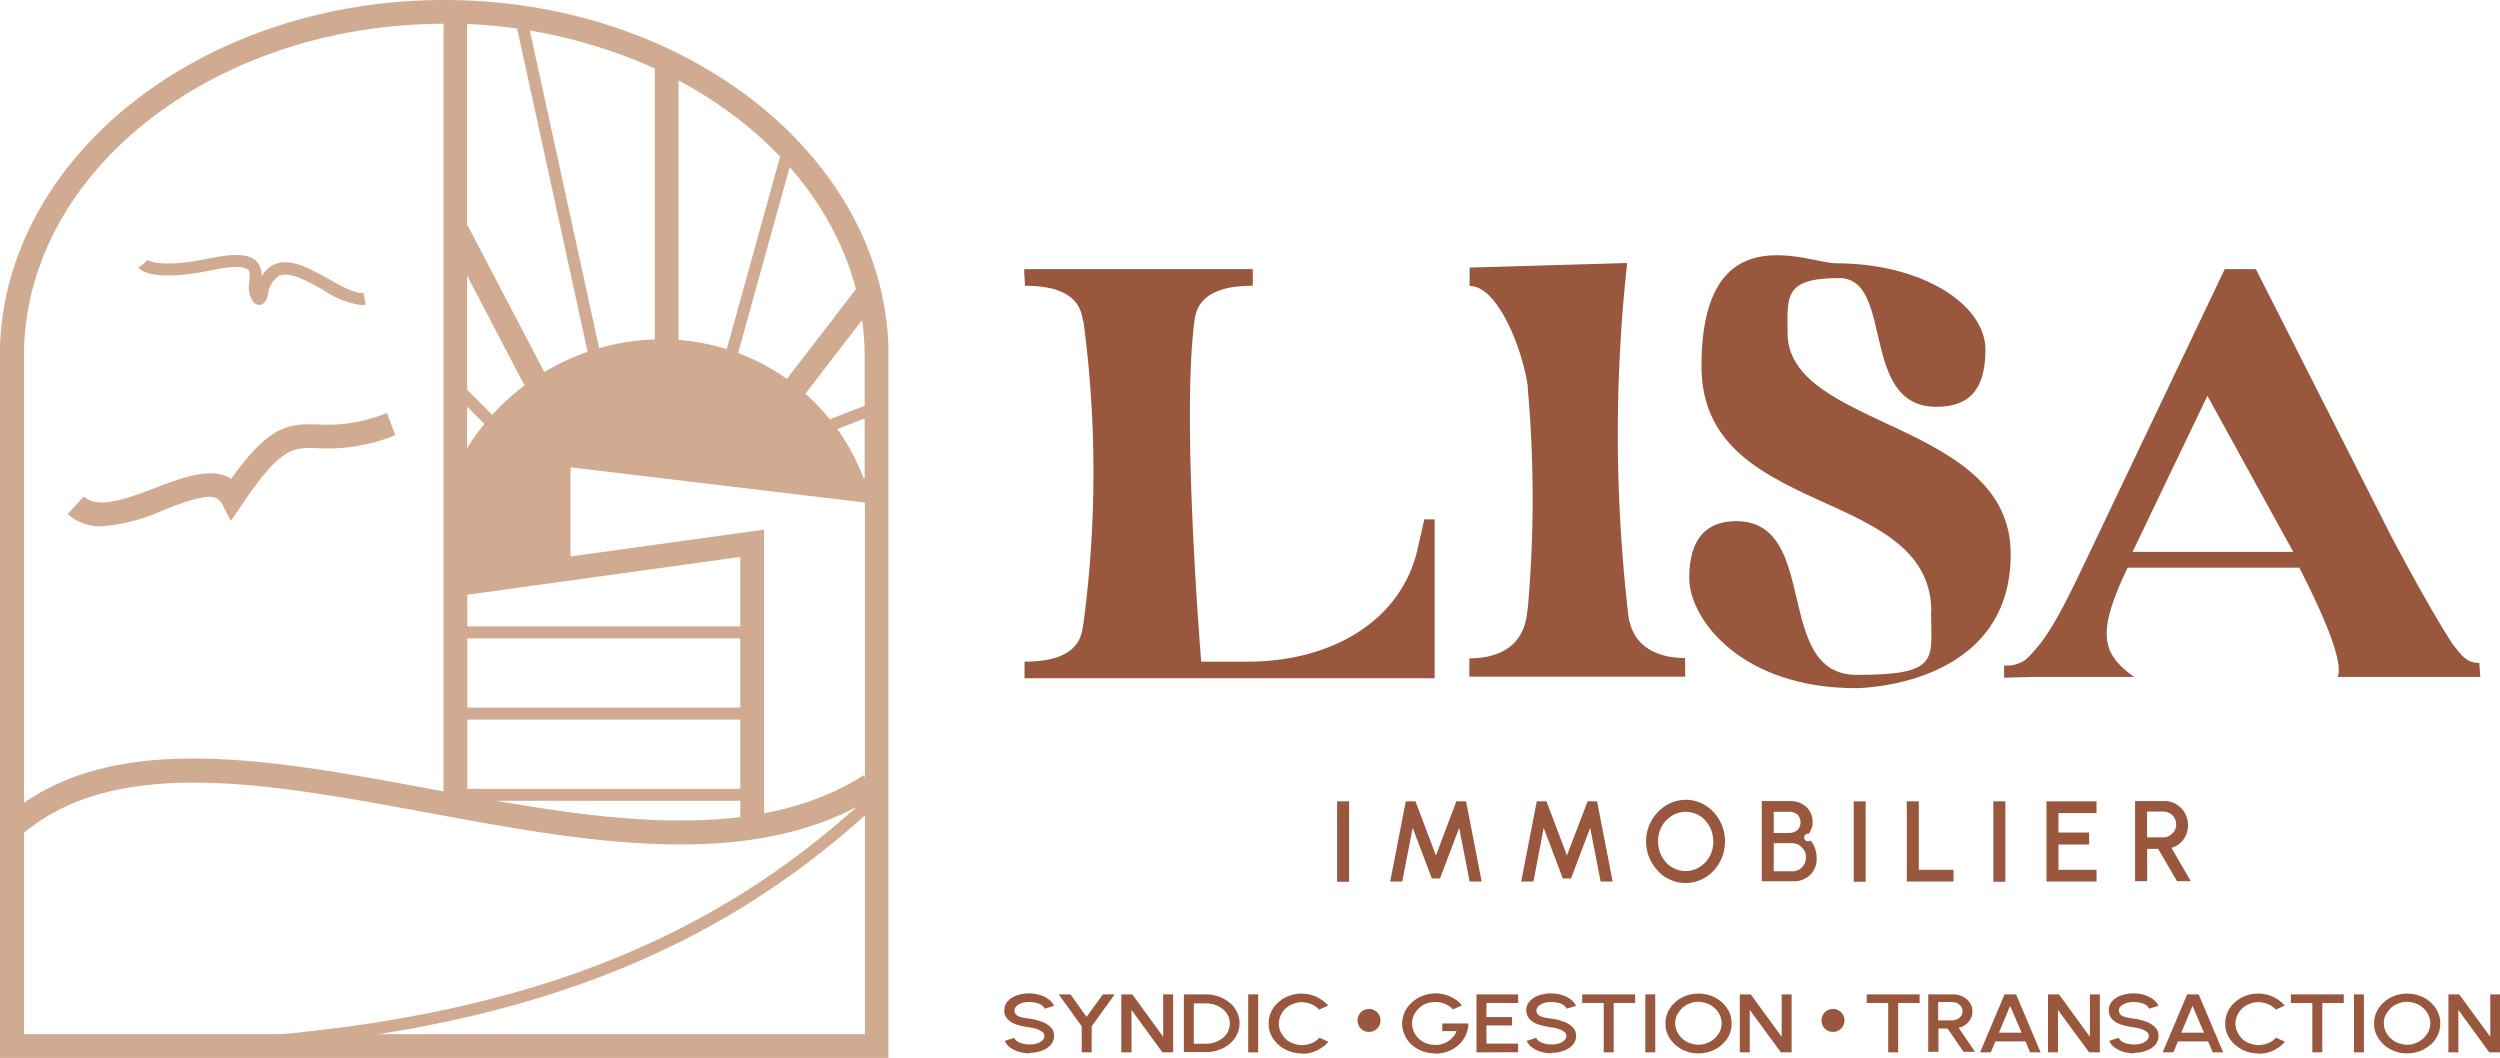
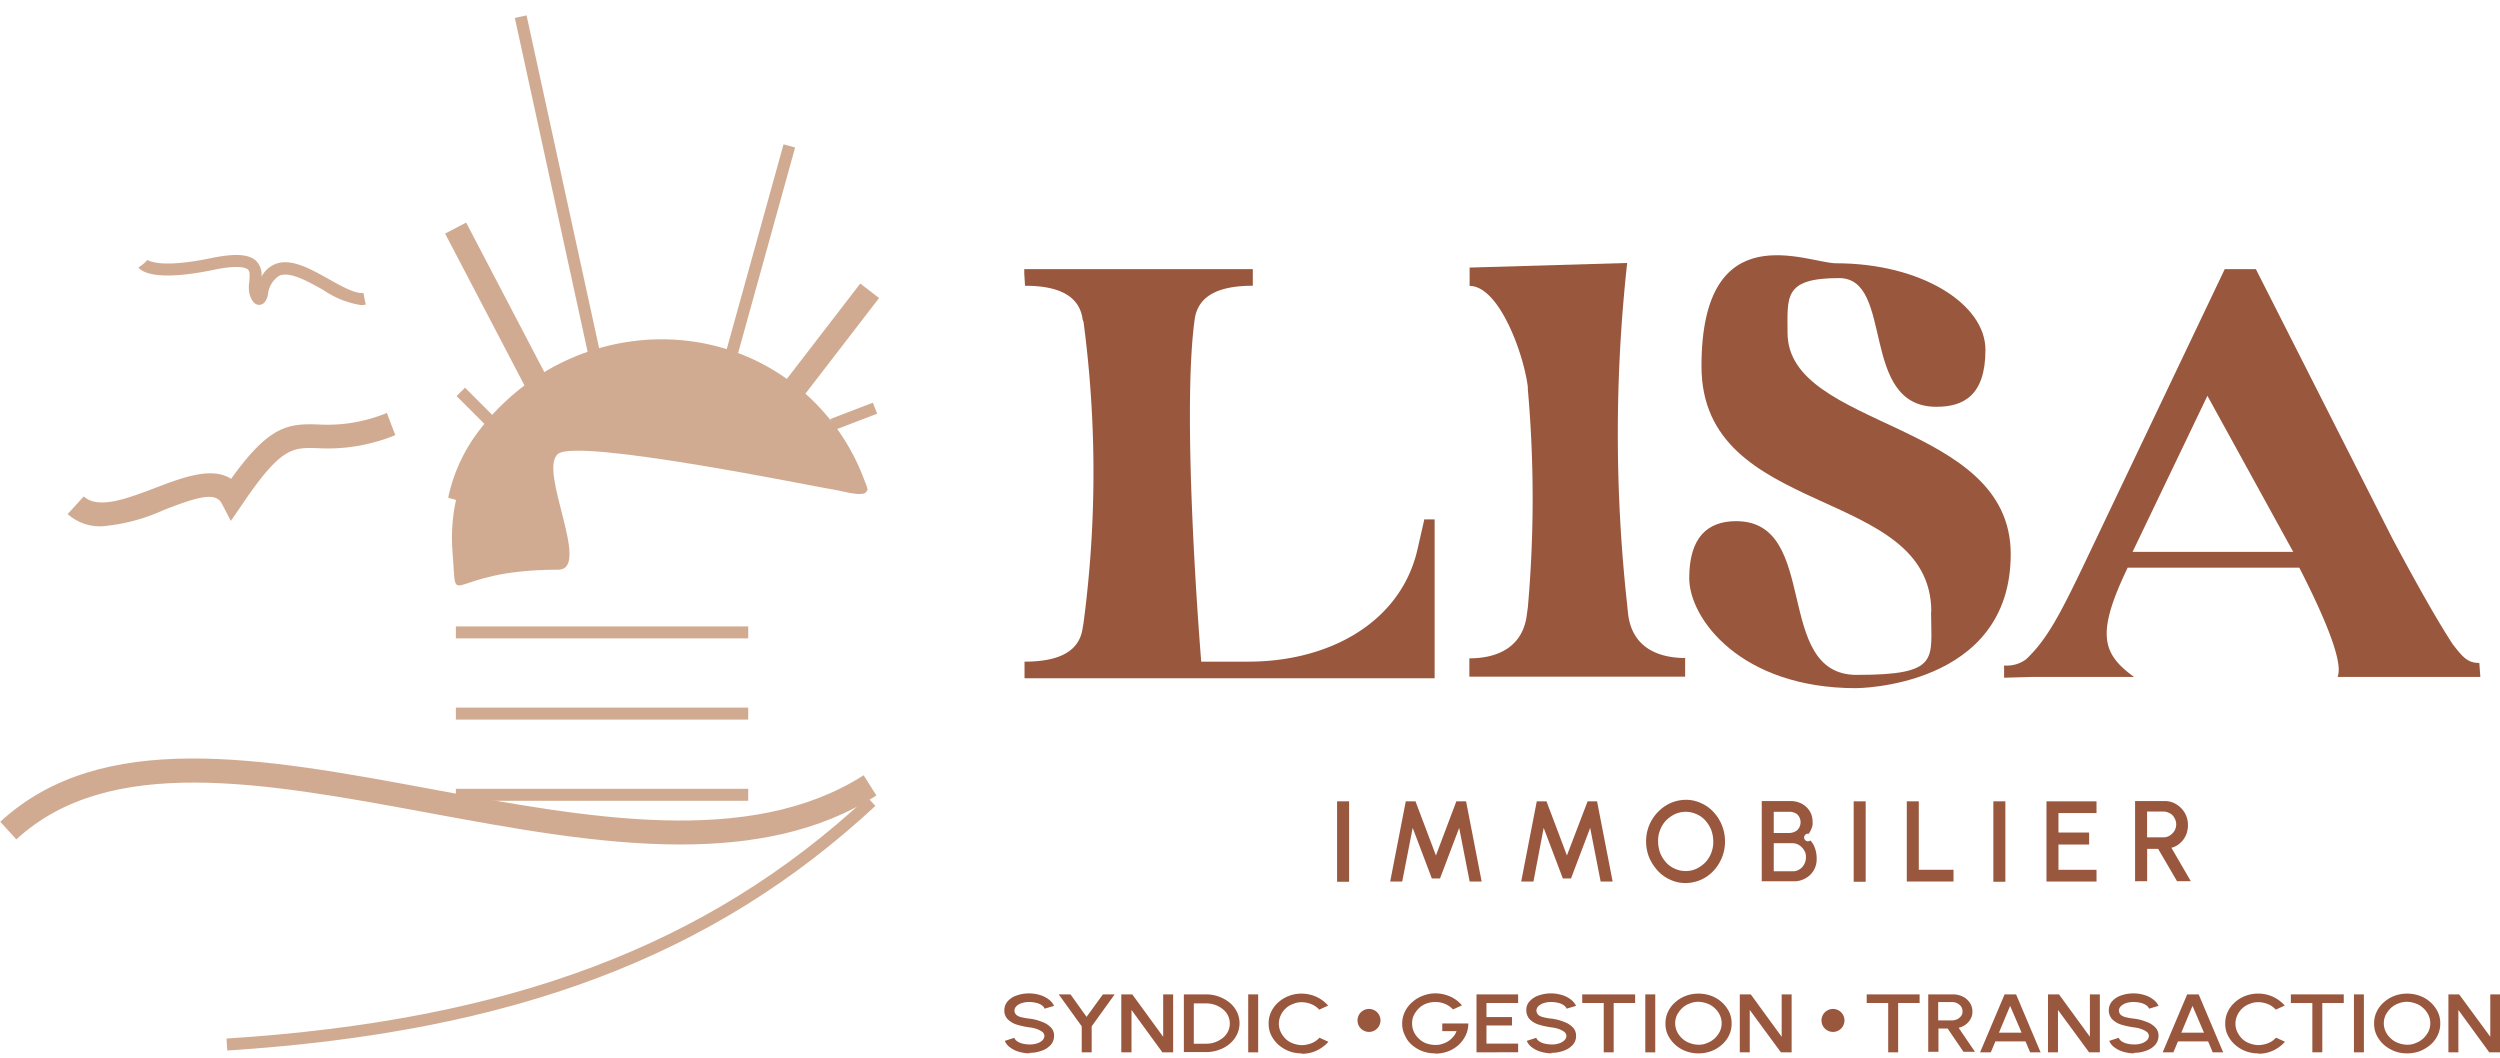
<svg xmlns="http://www.w3.org/2000/svg" width="231.525" height="97.978" viewBox="0 0 231.525 97.978">
  <defs>
    <clipPath id="clip-path">
      <rect id="Rectangle_2104" data-name="Rectangle 2104" width="231.525" height="97.978" transform="translate(10.7 8.3)" fill="none" />
    </clipPath>
  </defs>
  <g id="Lisa_logo" data-name="Lisa logo" transform="translate(-10.7 -8.3)" clip-path="url(#clip-path)">
    <path id="Tracé_32572" data-name="Tracé 32572" d="M448.882,136.876h.922v14.71H411.824v-1.537c2.791,0,5.085-.71,5.392-3.169l.071-.4a106,106,0,0,0,0-27.906l-.071-.166c-.307-2.459-2.6-3.169-5.345-3.169L411.8,114.1v-.4h21.166v1.537c-2.791,0-5.085.71-5.392,3.169-1.253,9.223.615,31.643.615,31.643h4.351c7.639,0,14.213-3.737,15.7-10.5l.615-2.7Z" transform="translate(-306.243 -80.474)" fill="#99573e" />
    <path id="Tracé_32573" data-name="Tracé 32573" d="M606.083,147.909v1.7H586.1v-1.7c2.72,0,5.037-1.112,5.345-4.21l.071-.5a114.864,114.864,0,0,0,0-20.2v-.213c-.378-3.1-2.672-9.365-5.392-9.365v-1.7l14.592-.426a145.032,145.032,0,0,0,0,31.666l.071.709c.307,3.1,2.6,4.21,5.345,4.21" transform="translate(-439.323 -78.641)" fill="#99573e" />
    <path id="Tracé_32574" data-name="Tracé 32574" d="M694.619,141.274c0-11.777-21.284-8.514-21.284-22.75s9.862-9.531,12.463-9.531c7.875,0,13.835,3.76,13.835,8.017s-2.057,5.274-4.541,5.274c-7.189,0-3.855-11.919-9.01-11.919s-4.777,1.726-4.777,5.061c0,8.963,20.669,8.088,20.669,20.5s-14.331,12.416-14.331,12.416c-10.666,0-15.443-6.433-15.443-10.193s1.679-5.274,4.352-5.274c7.828,0,3.358,14.237,11.162,14.237s6.882-1.443,6.882-5.841" transform="translate(-505.061 -76.311)" fill="#99573e" />
    <path id="Tracé_32575" data-name="Tracé 32575" d="M839.606,151.468l-.095-1.3c-1.088,0-1.514-.52-2.46-1.726-1.253-1.916-3.027-4.99-5.6-9.814L818.818,113.7h-2.885l-12.983,27.244c-2.294,4.8-3.5,7.071-5.392,8.868a2.948,2.948,0,0,1-2.057.591v1.135l2.459-.071h9.578c-2.956-2.152-3.547-3.973-.591-10.122h15.892c4.044,7.9,3.76,9.531,3.547,10.122h13.22ZM807.4,139.88l6.929-14.45,7.946,14.45H807.4Z" transform="translate(-599.201 -80.474)" fill="#99573e" />
    <path id="Tracé_32576" data-name="Tracé 32576" d="M406.365,402.857a3.6,3.6,0,0,1-.993-.142,2.452,2.452,0,0,1-.828-.4,1.371,1.371,0,0,1-.5-.615l.875-.284a.74.74,0,0,0,.284.331,1.5,1.5,0,0,0,.52.213,2.634,2.634,0,0,0,.638.071,2.041,2.041,0,0,0,.662-.095,1.25,1.25,0,0,0,.5-.284.583.583,0,0,0,.189-.4.5.5,0,0,0-.213-.4,2.136,2.136,0,0,0-.52-.26,3,3,0,0,0-.662-.142,7.946,7.946,0,0,1-1.182-.26,2.039,2.039,0,0,1-.828-.5,1.124,1.124,0,0,1-.307-.828,1.275,1.275,0,0,1,.307-.828,1.963,1.963,0,0,1,.851-.544,3.445,3.445,0,0,1,2.1-.047,2.452,2.452,0,0,1,.828.4,1.614,1.614,0,0,1,.52.615l-.875.26a.74.74,0,0,0-.284-.331,1.5,1.5,0,0,0-.52-.213,2.781,2.781,0,0,0-.639-.071,2.041,2.041,0,0,0-.662.095,1.249,1.249,0,0,0-.5.284.583.583,0,0,0-.189.4.592.592,0,0,0,.189.426,1.209,1.209,0,0,0,.5.213,5.151,5.151,0,0,0,.686.118,4.441,4.441,0,0,1,1.135.284,2.168,2.168,0,0,1,.851.52,1.069,1.069,0,0,1,.307.8,1.275,1.275,0,0,1-.307.828,1.963,1.963,0,0,1-.851.544,3.016,3.016,0,0,1-1.135.189" transform="translate(-300.288 -297.005)" fill="#99573e" />
    <path id="Tracé_32577" data-name="Tracé 32577" d="M429.391,397.7h1.088l-2.128,2.956v2.412h-.922v-2.412L425.3,397.7h1.088l1.49,2.081Z" transform="translate(-316.551 -297.31)" fill="#99573e" />
    <path id="Tracé_32578" data-name="Tracé 32578" d="M449.8,403.068V397.7h1.017l2.862,3.926V397.7h.922v5.368h-.993l-2.862-3.926v3.926Z" transform="translate(-335.257 -297.31)" fill="#99573e" />
    <path id="Tracé_32579" data-name="Tracé 32579" d="M474.3,403.068V397.7h2.057a3.455,3.455,0,0,1,2.2.78,2.588,2.588,0,0,1,.662.851,2.408,2.408,0,0,1,0,2.081,2.589,2.589,0,0,1-.662.851,2.944,2.944,0,0,1-.993.568,3.406,3.406,0,0,1-1.206.213H474.3Zm.922-.8h1.135a2.474,2.474,0,0,0,.851-.142,2.621,2.621,0,0,0,.709-.4,1.866,1.866,0,0,0,.473-.591,1.706,1.706,0,0,0,0-1.466,1.638,1.638,0,0,0-.473-.591,2.308,2.308,0,0,0-.709-.4,2.474,2.474,0,0,0-.851-.142h-1.135v3.76Z" transform="translate(-353.963 -297.31)" fill="#99573e" />
    <rect id="Rectangle_2094" data-name="Rectangle 2094" width="0.922" height="5.368" transform="translate(126.297 100.39)" fill="#99573e" />
    <path id="Tracé_32580" data-name="Tracé 32580" d="M510.551,402.934a3.188,3.188,0,0,1-1.182-.213,3.328,3.328,0,0,1-.97-.591,2.952,2.952,0,0,1-.662-.875,2.368,2.368,0,0,1-.236-1.088,2.437,2.437,0,0,1,.236-1.088,2.68,2.68,0,0,1,.662-.875,3.142,3.142,0,0,1,.97-.591,3.351,3.351,0,0,1,2.578.095,3.326,3.326,0,0,1,1.064.8l-.828.378a1.921,1.921,0,0,0-.709-.5,2.354,2.354,0,0,0-.9-.189,1.919,1.919,0,0,0-.828.166,1.868,1.868,0,0,0-.686.426,1.962,1.962,0,0,0-.449.639,1.812,1.812,0,0,0,0,1.514,2.4,2.4,0,0,0,.449.638,1.865,1.865,0,0,0,.686.426,2.456,2.456,0,0,0,.828.166,2.571,2.571,0,0,0,.922-.189,1.921,1.921,0,0,0,.71-.5l.828.378a3.328,3.328,0,0,1-1.064.8,3.091,3.091,0,0,1-1.4.307" transform="translate(-379.311 -297.081)" fill="#99573e" />
    <path id="Tracé_32581" data-name="Tracé 32581" d="M562.851,402.858a3.406,3.406,0,0,1-1.206-.213,3.329,3.329,0,0,1-.97-.591,2.408,2.408,0,0,1-.639-.9,2.336,2.336,0,0,1-.237-1.064,2.559,2.559,0,0,1,.26-1.112,2.751,2.751,0,0,1,.686-.875,3,3,0,0,1,.993-.591,3.244,3.244,0,0,1,1.159-.213,3.425,3.425,0,0,1,1.324.284,2.921,2.921,0,0,1,1.111.828l-.828.378a2.068,2.068,0,0,0-.757-.52,2.215,2.215,0,0,0-.875-.166,2.339,2.339,0,0,0-.828.142,1.865,1.865,0,0,0-.686.426,2.486,2.486,0,0,0-.473.639,1.713,1.713,0,0,0-.166.78,1.781,1.781,0,0,0,.166.78,2.039,2.039,0,0,0,.473.638,1.864,1.864,0,0,0,.686.426,2.436,2.436,0,0,0,.828.142,1.731,1.731,0,0,0,.639-.095,2.052,2.052,0,0,0,1.017-.662,1.678,1.678,0,0,0,.307-.52h-1.324v-.709h2.412a2.508,2.508,0,0,1-.236,1.088,3.056,3.056,0,0,1-.662.9,3.146,3.146,0,0,1-.97.591,3.372,3.372,0,0,1-1.182.213" transform="translate(-419.243 -297.005)" fill="#99573e" />
    <path id="Tracé_32582" data-name="Tracé 32582" d="M588.9,403.068V397.7h3.855v.8h-2.932v1.3h2.365v.78h-2.365v1.679h2.932v.8Z" transform="translate(-441.461 -297.31)" fill="#99573e" />
    <path id="Tracé_32583" data-name="Tracé 32583" d="M610.765,402.857a3.6,3.6,0,0,1-.993-.142,2.452,2.452,0,0,1-.828-.4,1.371,1.371,0,0,1-.5-.615l.875-.284a.739.739,0,0,0,.284.331,1.5,1.5,0,0,0,.52.213,2.777,2.777,0,0,0,.639.071,1.95,1.95,0,0,0,.662-.095,1.25,1.25,0,0,0,.5-.284.583.583,0,0,0,.189-.4.5.5,0,0,0-.213-.4,2.136,2.136,0,0,0-.52-.26,3,3,0,0,0-.662-.142,7.942,7.942,0,0,1-1.182-.26,2.038,2.038,0,0,1-.828-.5,1.229,1.229,0,0,1-.307-.828,1.161,1.161,0,0,1,.307-.828,1.962,1.962,0,0,1,.851-.544,3.445,3.445,0,0,1,2.1-.047,2.451,2.451,0,0,1,.828.4,1.615,1.615,0,0,1,.52.615l-.875.26a.739.739,0,0,0-.284-.331,1.5,1.5,0,0,0-.52-.213,2.637,2.637,0,0,0-.639-.071,2.042,2.042,0,0,0-.662.095,1.25,1.25,0,0,0-.5.284.583.583,0,0,0-.189.4.593.593,0,0,0,.189.426,1.21,1.21,0,0,0,.5.213,5.158,5.158,0,0,0,.686.118,4.444,4.444,0,0,1,1.135.284,2.169,2.169,0,0,1,.851.52,1.069,1.069,0,0,1,.307.8,1.161,1.161,0,0,1-.307.828,1.964,1.964,0,0,1-.851.544,3.017,3.017,0,0,1-1.135.189" transform="translate(-456.349 -297.005)" fill="#99573e" />
    <path id="Tracé_32584" data-name="Tracé 32584" d="M635.2,397.7v.8h-1.987v4.564h-.922V398.5H630.3v-.8Z" transform="translate(-473.07 -297.31)" fill="#99573e" />
    <rect id="Rectangle_2095" data-name="Rectangle 2095" width="0.922" height="5.368" transform="translate(163.071 100.39)" fill="#99573e" />
    <path id="Tracé_32585" data-name="Tracé 32585" d="M665.951,402.934a3.188,3.188,0,0,1-1.182-.213,3.043,3.043,0,0,1-.97-.591,2.952,2.952,0,0,1-.662-.875,2.368,2.368,0,0,1-.236-1.088,2.437,2.437,0,0,1,.236-1.088,2.679,2.679,0,0,1,.662-.875,3.143,3.143,0,0,1,.97-.591,3.278,3.278,0,0,1,1.182-.213,3.406,3.406,0,0,1,1.206.213,3.045,3.045,0,0,1,.97.591,2.955,2.955,0,0,1,.662.875,2.368,2.368,0,0,1,.236,1.088,2.437,2.437,0,0,1-.236,1.088,2.681,2.681,0,0,1-.662.875,3.142,3.142,0,0,1-.97.591,3.407,3.407,0,0,1-1.206.213m0-.8a1.92,1.92,0,0,0,.828-.166,2.241,2.241,0,0,0,.686-.426,2.487,2.487,0,0,0,.473-.639,1.813,1.813,0,0,0,0-1.513,2.04,2.04,0,0,0-.473-.639,1.866,1.866,0,0,0-.686-.426,2.457,2.457,0,0,0-.828-.166,1.992,1.992,0,0,0-.828.166,1.866,1.866,0,0,0-.686.426,2.489,2.489,0,0,0-.473.639,1.813,1.813,0,0,0,0,1.513,2.039,2.039,0,0,0,.473.639,1.866,1.866,0,0,0,.686.426,2.458,2.458,0,0,0,.828.166" transform="translate(-497.961 -297.081)" fill="#99573e" />
    <path id="Tracé_32586" data-name="Tracé 32586" d="M692,403.068V397.7h1.017l2.862,3.926V397.7h.922v5.368h-.993l-2.885-3.926v3.926Z" transform="translate(-520.178 -297.31)" fill="#99573e" />
    <path id="Tracé_32587" data-name="Tracé 32587" d="M746.6,397.7v.8h-1.987v4.564h-.922V398.5H741.7v-.8Z" transform="translate(-558.125 -297.31)" fill="#99573e" />
    <path id="Tracé_32588" data-name="Tracé 32588" d="M765.8,403.068V397.7h2.294a2.034,2.034,0,0,1,.922.213,1.657,1.657,0,0,1,.639.568,1.392,1.392,0,0,1,.236.8,1.282,1.282,0,0,1-.166.686,1.593,1.593,0,0,1-.449.52,1.7,1.7,0,0,1-.662.307l1.514,2.223h-1.064l-1.466-2.152h-.851v2.152h-.922Zm.922-2.956H768a1.271,1.271,0,0,0,.5-.118,1.112,1.112,0,0,0,.355-.307.645.645,0,0,0,.118-.426.817.817,0,0,0-.118-.426,1.113,1.113,0,0,0-.355-.307,1.1,1.1,0,0,0-.5-.118h-1.277Z" transform="translate(-576.526 -297.31)" fill="#99573e" />
    <path id="Tracé_32589" data-name="Tracé 32589" d="M788.347,397.7h1.088l2.27,5.368h-.97l-.426-1.017h-2.791l-.426,1.017H786.1l2.27-5.368Zm-.5,3.547h2.1l-1.064-2.483Z" transform="translate(-592.025 -297.31)" fill="#99573e" />
    <path id="Tracé_32590" data-name="Tracé 32590" d="M812.7,403.068V397.7h1.017l2.862,3.926V397.7h.922v5.368h-.993l-2.885-3.926v3.926Z" transform="translate(-612.334 -297.31)" fill="#99573e" />
    <path id="Tracé_32591" data-name="Tracé 32591" d="M838.865,402.857a3.6,3.6,0,0,1-.993-.142,2.451,2.451,0,0,1-.828-.4,1.371,1.371,0,0,1-.5-.615l.875-.284a.74.74,0,0,0,.284.331,1.5,1.5,0,0,0,.52.213,2.635,2.635,0,0,0,.639.071,2.041,2.041,0,0,0,.662-.095,1.249,1.249,0,0,0,.5-.284.583.583,0,0,0,.189-.4.5.5,0,0,0-.213-.4,2.139,2.139,0,0,0-.52-.26,3,3,0,0,0-.662-.142,7.944,7.944,0,0,1-1.182-.26,2.038,2.038,0,0,1-.828-.5,1.229,1.229,0,0,1-.307-.828,1.275,1.275,0,0,1,.307-.828,1.963,1.963,0,0,1,.851-.544,3.446,3.446,0,0,1,2.1-.047,2.453,2.453,0,0,1,.828.4,1.613,1.613,0,0,1,.52.615l-.875.26a.738.738,0,0,0-.284-.331,1.5,1.5,0,0,0-.52-.213,2.781,2.781,0,0,0-.639-.071,2.041,2.041,0,0,0-.662.095,1.248,1.248,0,0,0-.5.284.583.583,0,0,0-.189.4.592.592,0,0,0,.189.426,1.209,1.209,0,0,0,.5.213,5.152,5.152,0,0,0,.686.118,4.442,4.442,0,0,1,1.135.284,2.168,2.168,0,0,1,.851.52,1.07,1.07,0,0,1,.307.8,1.274,1.274,0,0,1-.307.828,1.962,1.962,0,0,1-.851.544,3.017,3.017,0,0,1-1.135.189" transform="translate(-630.506 -297.005)" fill="#99573e" />
    <path id="Tracé_32592" data-name="Tracé 32592" d="M859.847,397.7h1.088l2.27,5.368h-.97l-.426-1.017h-2.791l-.426,1.017H857.6l2.27-5.368Zm-.52,3.547h2.1l-1.064-2.483Z" transform="translate(-646.616 -297.31)" fill="#99573e" />
    <path id="Tracé_32593" data-name="Tracé 32593" d="M885.151,402.934a3.189,3.189,0,0,1-1.182-.213,3.328,3.328,0,0,1-.97-.591,2.954,2.954,0,0,1-.662-.875,2.368,2.368,0,0,1-.236-1.088,2.437,2.437,0,0,1,.236-1.088A2.681,2.681,0,0,1,883,398.2a3.141,3.141,0,0,1,.97-.591,3.351,3.351,0,0,1,2.578.095,3.327,3.327,0,0,1,1.064.8l-.828.378a1.922,1.922,0,0,0-.709-.5,2.353,2.353,0,0,0-.9-.189,1.92,1.92,0,0,0-.828.166,1.869,1.869,0,0,0-.686.426,1.964,1.964,0,0,0-.449.639,1.813,1.813,0,0,0,0,1.514,2.4,2.4,0,0,0,.449.638,1.866,1.866,0,0,0,.686.426,2.457,2.457,0,0,0,.828.166,2.571,2.571,0,0,0,.922-.189,1.921,1.921,0,0,0,.709-.5l.828.378a3.328,3.328,0,0,1-1.064.8,3.092,3.092,0,0,1-1.4.307" transform="translate(-665.322 -297.081)" fill="#99573e" />
    <path id="Tracé_32594" data-name="Tracé 32594" d="M912.7,397.7v.8h-1.987v4.564h-.922V398.5H907.8v-.8Z" transform="translate(-684.944 -297.31)" fill="#99573e" />
    <rect id="Rectangle_2096" data-name="Rectangle 2096" width="0.922" height="5.368" transform="translate(228.698 100.39)" fill="#99573e" />
    <path id="Tracé_32595" data-name="Tracé 32595" d="M943.451,402.934a3.188,3.188,0,0,1-1.182-.213,3.329,3.329,0,0,1-.97-.591,2.952,2.952,0,0,1-.662-.875,2.368,2.368,0,0,1-.236-1.088,2.437,2.437,0,0,1,.236-1.088,2.68,2.68,0,0,1,.662-.875,3.143,3.143,0,0,1,.97-.591,3.278,3.278,0,0,1,1.182-.213,3.406,3.406,0,0,1,1.206.213,2.99,2.99,0,0,1,1.632,1.466,2.368,2.368,0,0,1,.236,1.088,2.437,2.437,0,0,1-.236,1.088,2.681,2.681,0,0,1-.662.875,3.673,3.673,0,0,1-.97.591,3.407,3.407,0,0,1-1.206.213m0-.8a1.92,1.92,0,0,0,.828-.166,2.243,2.243,0,0,0,.686-.426,2.487,2.487,0,0,0,.473-.639,1.813,1.813,0,0,0,0-1.513,2.042,2.042,0,0,0-.473-.639,1.866,1.866,0,0,0-.686-.426,2.457,2.457,0,0,0-.828-.166,1.992,1.992,0,0,0-.828.166,1.866,1.866,0,0,0-.686.426,2.489,2.489,0,0,0-.473.639,1.813,1.813,0,0,0,0,1.513,2.039,2.039,0,0,0,.473.639,1.865,1.865,0,0,0,.686.426,2.458,2.458,0,0,0,.828.166" transform="translate(-709.834 -297.081)" fill="#99573e" />
    <path id="Tracé_32596" data-name="Tracé 32596" d="M969.5,403.068V397.7h.993l2.885,3.926V397.7h.922v5.368h-1.017l-2.861-3.926v3.926Z" transform="translate(-732.052 -297.31)" fill="#99573e" />
    <rect id="Rectangle_2097" data-name="Rectangle 2097" width="1.112" height="7.449" transform="translate(134.527 82.511)" fill="#99573e" />
    <path id="Tracé_32597" data-name="Tracé 32597" d="M555.1,329.526l1.443-7.426h.9l1.892,5.014,1.892-5.014h.9l1.443,7.426h-1.112l-.97-4.966-1.774,4.682h-.757l-1.774-4.682-.97,4.966Z" transform="translate(-415.654 -239.589)" fill="#99573e" />
    <path id="Tracé_32598" data-name="Tracé 32598" d="M606.4,329.526l1.443-7.426h.9l1.892,5.014,1.916-5.014h.875l1.443,7.426h-1.112l-.97-4.966-1.774,4.682h-.757l-1.774-4.682-.946,4.966Z" transform="translate(-454.822 -239.589)" fill="#99573e" />
    <path id="Tracé_32599" data-name="Tracé 32599" d="M658.966,329.21a3.263,3.263,0,0,1-1.419-.307,3.361,3.361,0,0,1-1.159-.828,4.427,4.427,0,0,1-.8-1.23,3.974,3.974,0,0,1-.284-1.49,3.887,3.887,0,0,1,.284-1.49,3.917,3.917,0,0,1,1.963-2.057,3.642,3.642,0,0,1,1.419-.307,3.263,3.263,0,0,1,1.419.307,3.363,3.363,0,0,1,1.159.828,3.9,3.9,0,0,1,.78,1.23,3.975,3.975,0,0,1,.284,1.49,3.964,3.964,0,0,1-1.064,2.72,3.6,3.6,0,0,1-1.159.828,3.641,3.641,0,0,1-1.419.307m0-1.112a2.341,2.341,0,0,0,.993-.213,2.939,2.939,0,0,0,.828-.591,2.594,2.594,0,0,0,.544-.875,2.66,2.66,0,0,0,.189-1.064,3.144,3.144,0,0,0-.189-1.064,3.025,3.025,0,0,0-.544-.875,2.308,2.308,0,0,0-.828-.591,2.424,2.424,0,0,0-1.987,0,2.939,2.939,0,0,0-.828.591,2.589,2.589,0,0,0-.544.875,2.658,2.658,0,0,0-.189,1.064,3.145,3.145,0,0,0,.189,1.064,3.023,3.023,0,0,0,.544.875,2.309,2.309,0,0,0,.828.591,2.341,2.341,0,0,0,.993.213" transform="translate(-492.158 -239.131)" fill="#99573e" />
    <path id="Tracé_32600" data-name="Tracé 32600" d="M700.6,329.449V322h2.649a2.176,2.176,0,0,1,1.041.237,1.979,1.979,0,0,1,.733.662,1.852,1.852,0,0,1,.284,1.041,1.1,1.1,0,0,1-.095.591,2.445,2.445,0,0,1-.26.5.35.35,0,1,0,.142.615,1.686,1.686,0,0,1,.355.52,2.656,2.656,0,0,1,.189.615,2.6,2.6,0,0,1,.047.591,1.989,1.989,0,0,1-.284,1.064,1.944,1.944,0,0,1-.78.733,2.089,2.089,0,0,1-1.064.26H700.6Zm1.112-4.493h1.419a1.222,1.222,0,0,0,.757-.26,1.028,1.028,0,0,0,0-1.466,1.158,1.158,0,0,0-.757-.237h-1.419v1.987Zm0,3.547h1.75a1.093,1.093,0,0,0,.615-.166,1.238,1.238,0,0,0,.449-.473,1.339,1.339,0,0,0,.166-.686,1.042,1.042,0,0,0-.166-.615,1.433,1.433,0,0,0-.449-.473,1.173,1.173,0,0,0-.615-.189h-1.75Z" transform="translate(-526.745 -239.513)" fill="#99573e" />
    <rect id="Rectangle_2098" data-name="Rectangle 2098" width="1.112" height="7.449" transform="translate(182.369 82.511)" fill="#99573e" />
    <path id="Tracé_32601" data-name="Tracé 32601" d="M757.4,329.526V322.1h1.111v6.338h3.216v1.088Z" transform="translate(-570.112 -239.589)" fill="#99573e" />
    <rect id="Rectangle_2099" data-name="Rectangle 2099" width="1.112" height="7.449" transform="translate(195.305 82.511)" fill="#99573e" />
    <path id="Tracé_32602" data-name="Tracé 32602" d="M812.1,329.526V322.1h4.635v1.088h-3.524v1.8h2.838V326.1h-2.838v2.341h3.524v1.088Z" transform="translate(-611.876 -239.589)" fill="#99573e" />
    <path id="Tracé_32603" data-name="Tracé 32603" d="M846.8,329.449V322h2.743a1.943,1.943,0,0,1,1.088.307,2.311,2.311,0,0,1,.78.8,2.221,2.221,0,0,1,.284,1.112,2.244,2.244,0,0,1-.189.946,2.051,2.051,0,0,1-.544.733,1.771,1.771,0,0,1-.8.426l1.8,3.1h-1.277l-1.75-3h-1.017v3H846.8Zm1.111-4.091h1.514a1.068,1.068,0,0,0,.591-.166,1.461,1.461,0,0,0,.426-.426,1.23,1.23,0,0,0,.166-.591,1.146,1.146,0,0,0-.166-.615.929.929,0,0,0-.426-.426,1.229,1.229,0,0,0-.591-.166h-1.514v2.389Z" transform="translate(-638.37 -239.513)" fill="#99573e" />
    <path id="Tracé_32604" data-name="Tracé 32604" d="M726.128,404.464a1.064,1.064,0,1,1-1.064-1.064,1.06,1.06,0,0,1,1.064,1.064" transform="translate(-544.611 -301.662)" fill="#99573e" />
    <path id="Tracé_32605" data-name="Tracé 32605" d="M544.428,404.464a1.064,1.064,0,1,1-1.064-1.064,1.06,1.06,0,0,1,1.064,1.064" transform="translate(-405.881 -301.662)" fill="#99573e" />
    <path id="Tracé_32606" data-name="Tracé 32606" d="M225.047,154.335c2.791,3.453-.52,2.128-2.341,1.868-1.277-.189-23.247-4.706-25.186-3.264s3.122,10.737,0,10.737c-10.689,0-9.318,4.186-9.791-1.632-.851-10.666,8.656-19.345,19.345-19.345s11.9,4.186,17.95,11.659" transform="translate(-135.122 -102.616)" fill="#d1ab91" />
-     <path id="Tracé_32607" data-name="Tracé 32607" d="M93,106.278H10.7V40.321C11.362,22.56,29.572,8.3,51.849,8.3S92.337,22.584,92.975,40.321h0v65.957Zm-80.076-2.2H90.8V54.841L63.532,51.578v8.254l17.926-2.483v27.93h-2.2v-25.4l-25.281,3.5V81.991h-2.2V10.5c-21.426.047-38.856,13.835-38.856,30.768v.118h0v62.67ZM53.954,10.547V61.132l7.355-1.017V49.071l29.467,3.524V41.409h0v-.047c0-10.666-6.835-20.078-17.24-25.612V40.084h-2.2V14.638a47.033,47.033,0,0,0-17.406-4.115Z" transform="translate(0 0)" fill="#d1ab91" />
    <rect id="Rectangle_2100" data-name="Rectangle 2100" width="19.771" height="1.112" transform="translate(77.98 40.717) rotate(-74.5)" fill="#d1ab91" />
    <rect id="Rectangle_2101" data-name="Rectangle 2101" width="11.612" height="2.199" transform="matrix(0.61, -0.792, 0.792, 0.61, 83.286, 43.757)" fill="#d1ab91" />
    <rect id="Rectangle_2102" data-name="Rectangle 2102" width="1.112" height="31.737" transform="matrix(0.977, -0.213, 0.213, 0.977, 58.379, 9.961)" fill="#d1ab91" />
    <rect id="Rectangle_2103" data-name="Rectangle 2103" width="2.199" height="16.342" transform="translate(51.921 29.931) rotate(-27.6)" fill="#d1ab91" />
    <path id="Tracé_32608" data-name="Tracé 32608" d="M224.5,164.026l-.4-1.017,3.949-1.514.4,1.017Zm-32-.142-3-3,.78-.78,3,3Z" transform="translate(-136.515 -115.901)" fill="#d1ab91" />
    <path id="Tracé_32609" data-name="Tracé 32609" d="M73.778,313.287c-7.5,0-15.561-1.49-23.46-2.956-15.135-2.791-29.42-5.439-38.028,2.483l-1.49-1.632c9.412-8.679,24.24-5.936,39.92-3.027,14.473,2.672,29.467,5.463,40.038-1.277l1.182,1.868c-5.3,3.382-11.517,4.541-18.163,4.541Z" transform="translate(-0.076 -226.779)" fill="#d1ab91" />
    <path id="Tracé_32610" data-name="Tracé 32610" d="M99.471,343.936l-.071-1.088c26.2-1.679,44.508-8.561,59.336-22.348l.757.8c-15.041,13.977-33.558,20.953-60.021,22.656Z" transform="translate(-67.723 -238.367)" fill="#d1ab91" />
    <path id="Tracé_32611" data-name="Tracé 32611" d="M40.345,180.5a4.462,4.462,0,0,1-3.145-1.135l1.49-1.632c1.348,1.23,4.044.189,6.645-.8,2.483-.946,5.226-1.987,7-.828,3.524-4.919,5.25-5.132,8.064-5.037A14.417,14.417,0,0,0,66.761,170l.78,2.057a16.423,16.423,0,0,1-7.213,1.206c-2.318-.071-3.382-.095-6.976,5.226L52.312,180l-.851-1.632c-.591-1.112-2.412-.52-5.345.615A17.132,17.132,0,0,1,40.345,180.5Z" transform="translate(-20.233 -123.459)" fill="#d1ab91" />
    <path id="Tracé_32612" data-name="Tracé 32612" d="M121.374,158.721H94.3v-1.112h27.078Zm0-7.52H94.3v-1.111h27.078Zm0-7.52H94.3v-1.111h27.078ZM94.651,130.957l-1.064-.307a15.484,15.484,0,0,1,3.051-6.456c7.189-9.152,20.244-10.926,29.112-3.949a19.926,19.926,0,0,1,6.693,9.7l-1.041.331a18.838,18.838,0,0,0-6.314-9.152c-8.372-6.6-20.74-4.9-27.575,3.76a14.384,14.384,0,0,0-2.838,6.078Zm-9.1-18.139a8.515,8.515,0,0,1-3.524-1.4c-1.466-.828-3.122-1.75-4.091-1.324a2.352,2.352,0,0,0-1.041,1.75c-.118.591-.4.922-.78.946-.568.024-.8-.639-.9-.9a3.048,3.048,0,0,1-.047-1.23c.047-.568.071-.946-.118-1.135-.213-.189-.922-.449-3.193.024-5.463,1.135-6.693.118-6.953-.213l.449-.331.4-.378s1.017.851,5.865-.166c2.2-.449,3.476-.378,4.162.236a1.826,1.826,0,0,1,.52,1.49,2.487,2.487,0,0,1,1.182-1.135c1.466-.662,3.311.378,5.085,1.372,1.206.686,2.483,1.372,3.169,1.253l.213,1.088A2.082,2.082,0,0,1,85.546,112.818Z" transform="translate(-41.382 -76.257)" fill="#d1ab91" />
  </g>
</svg>